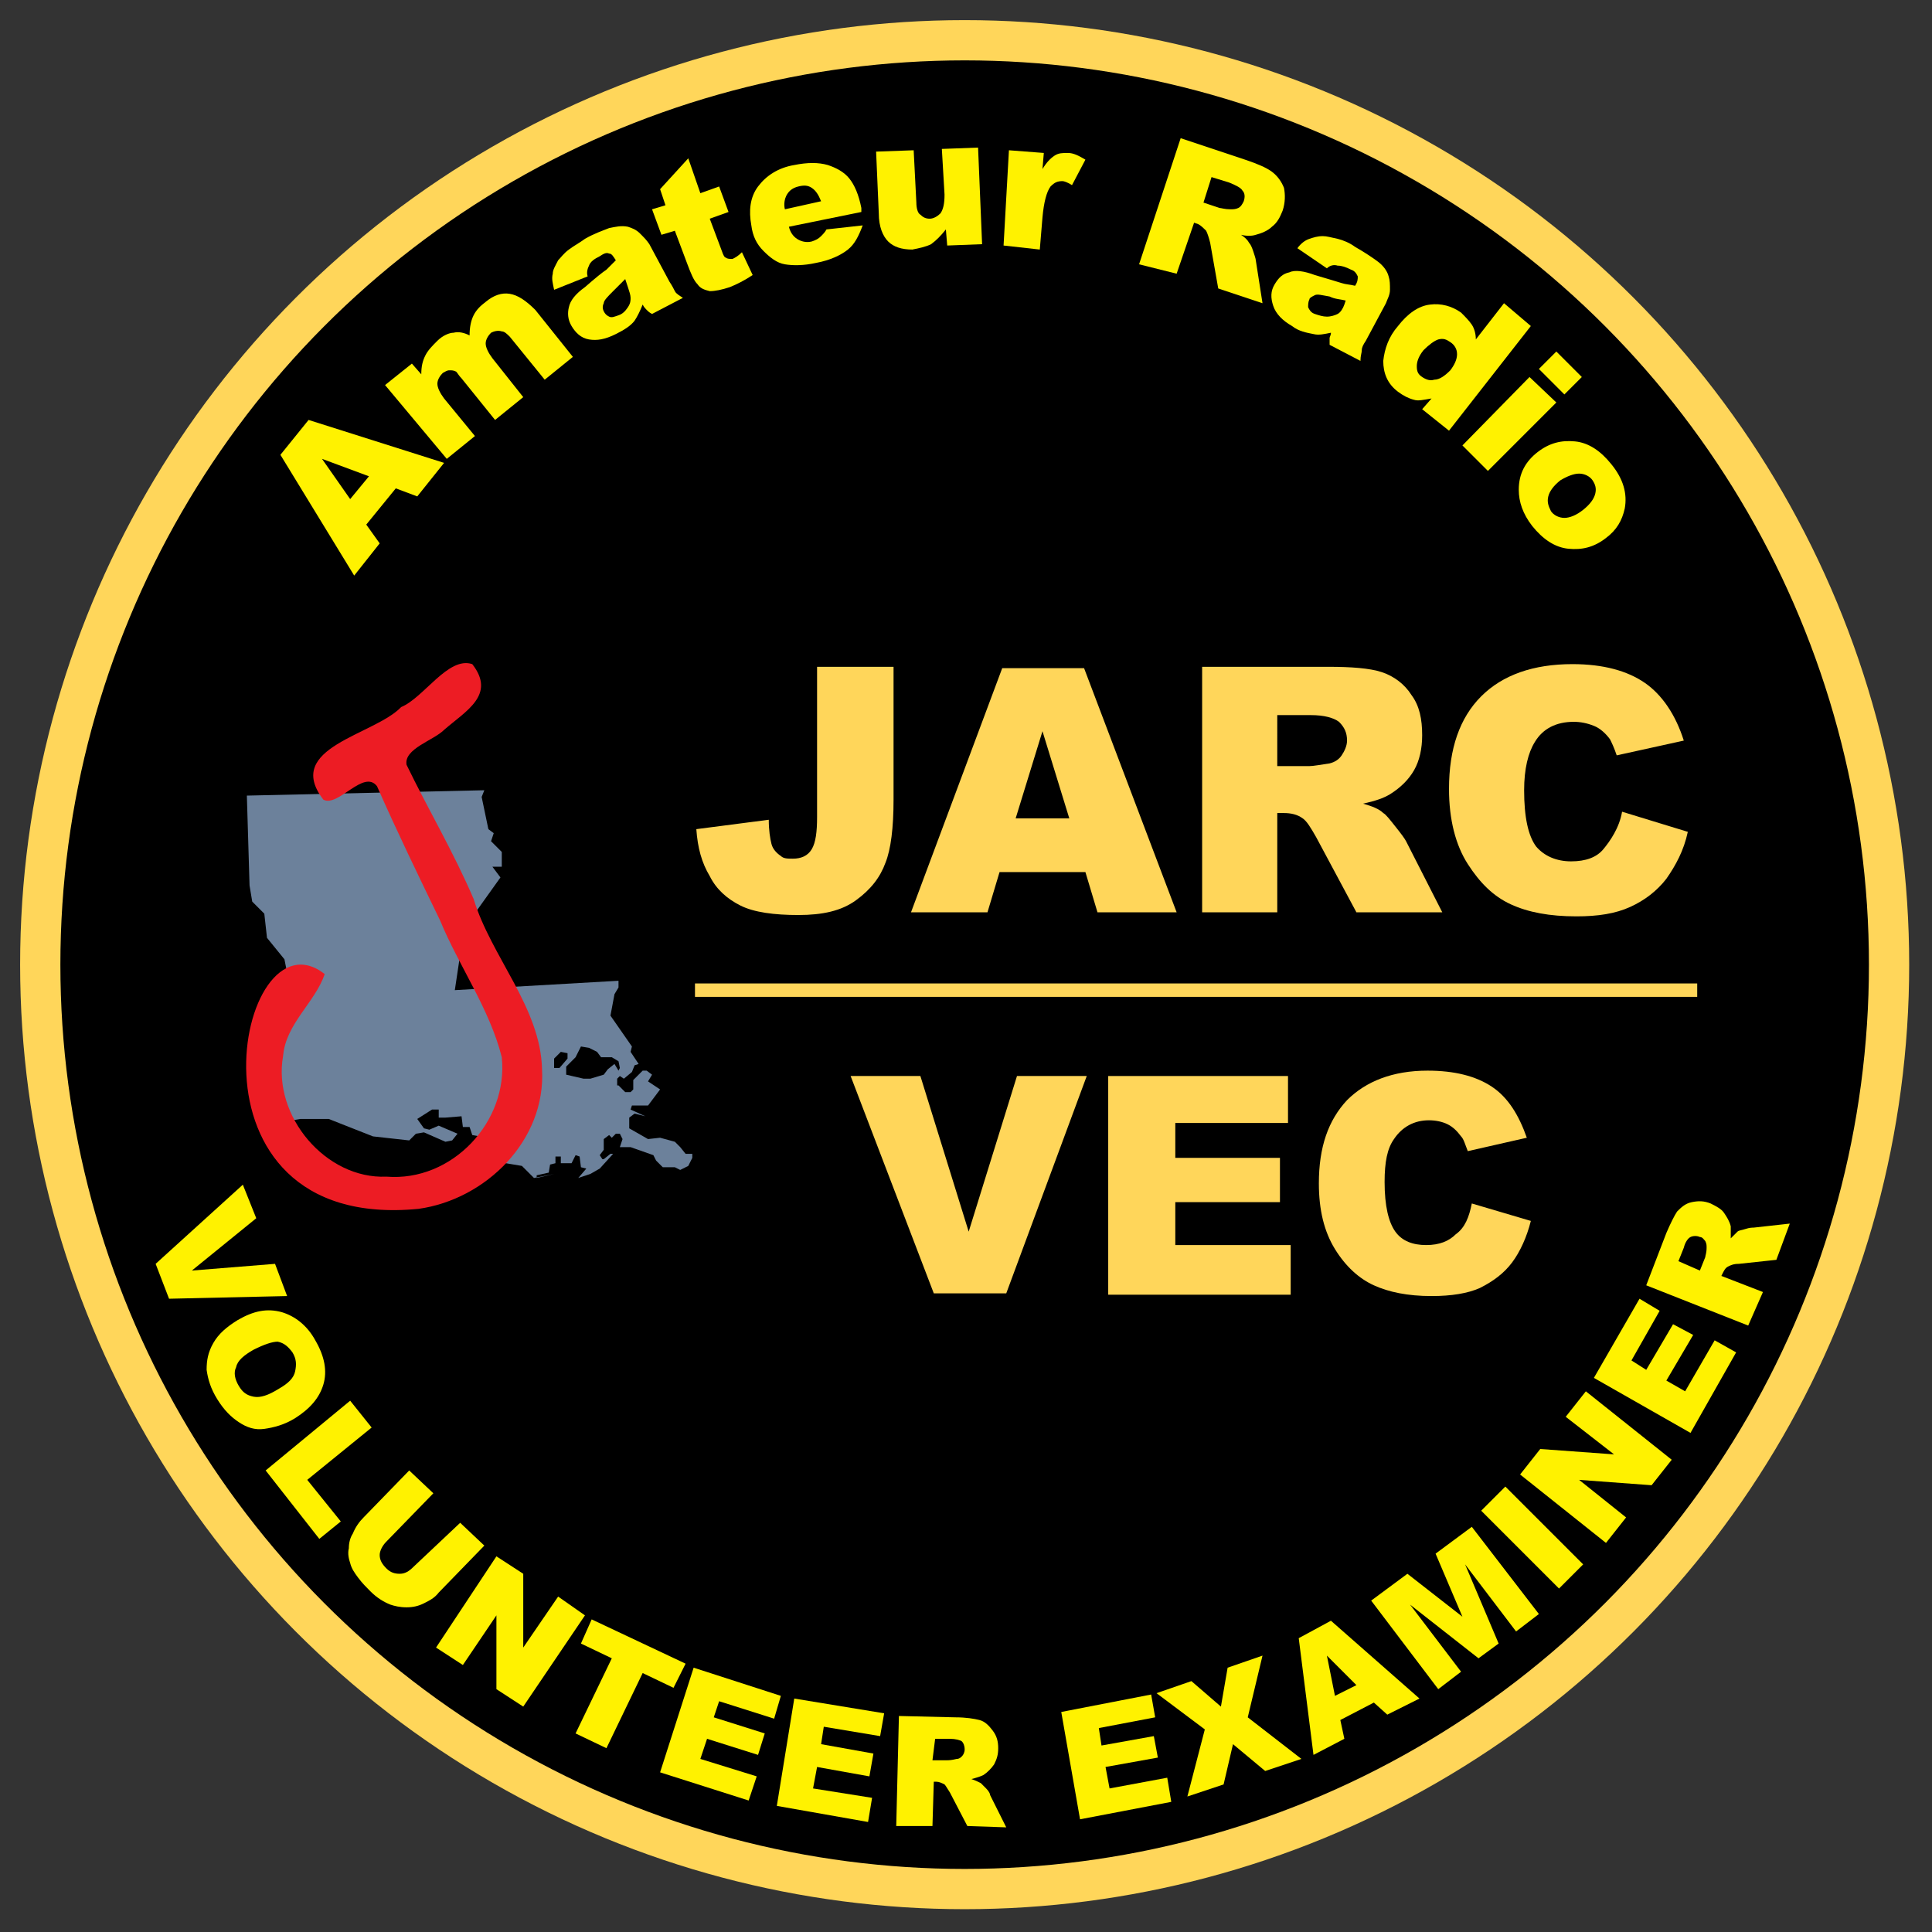
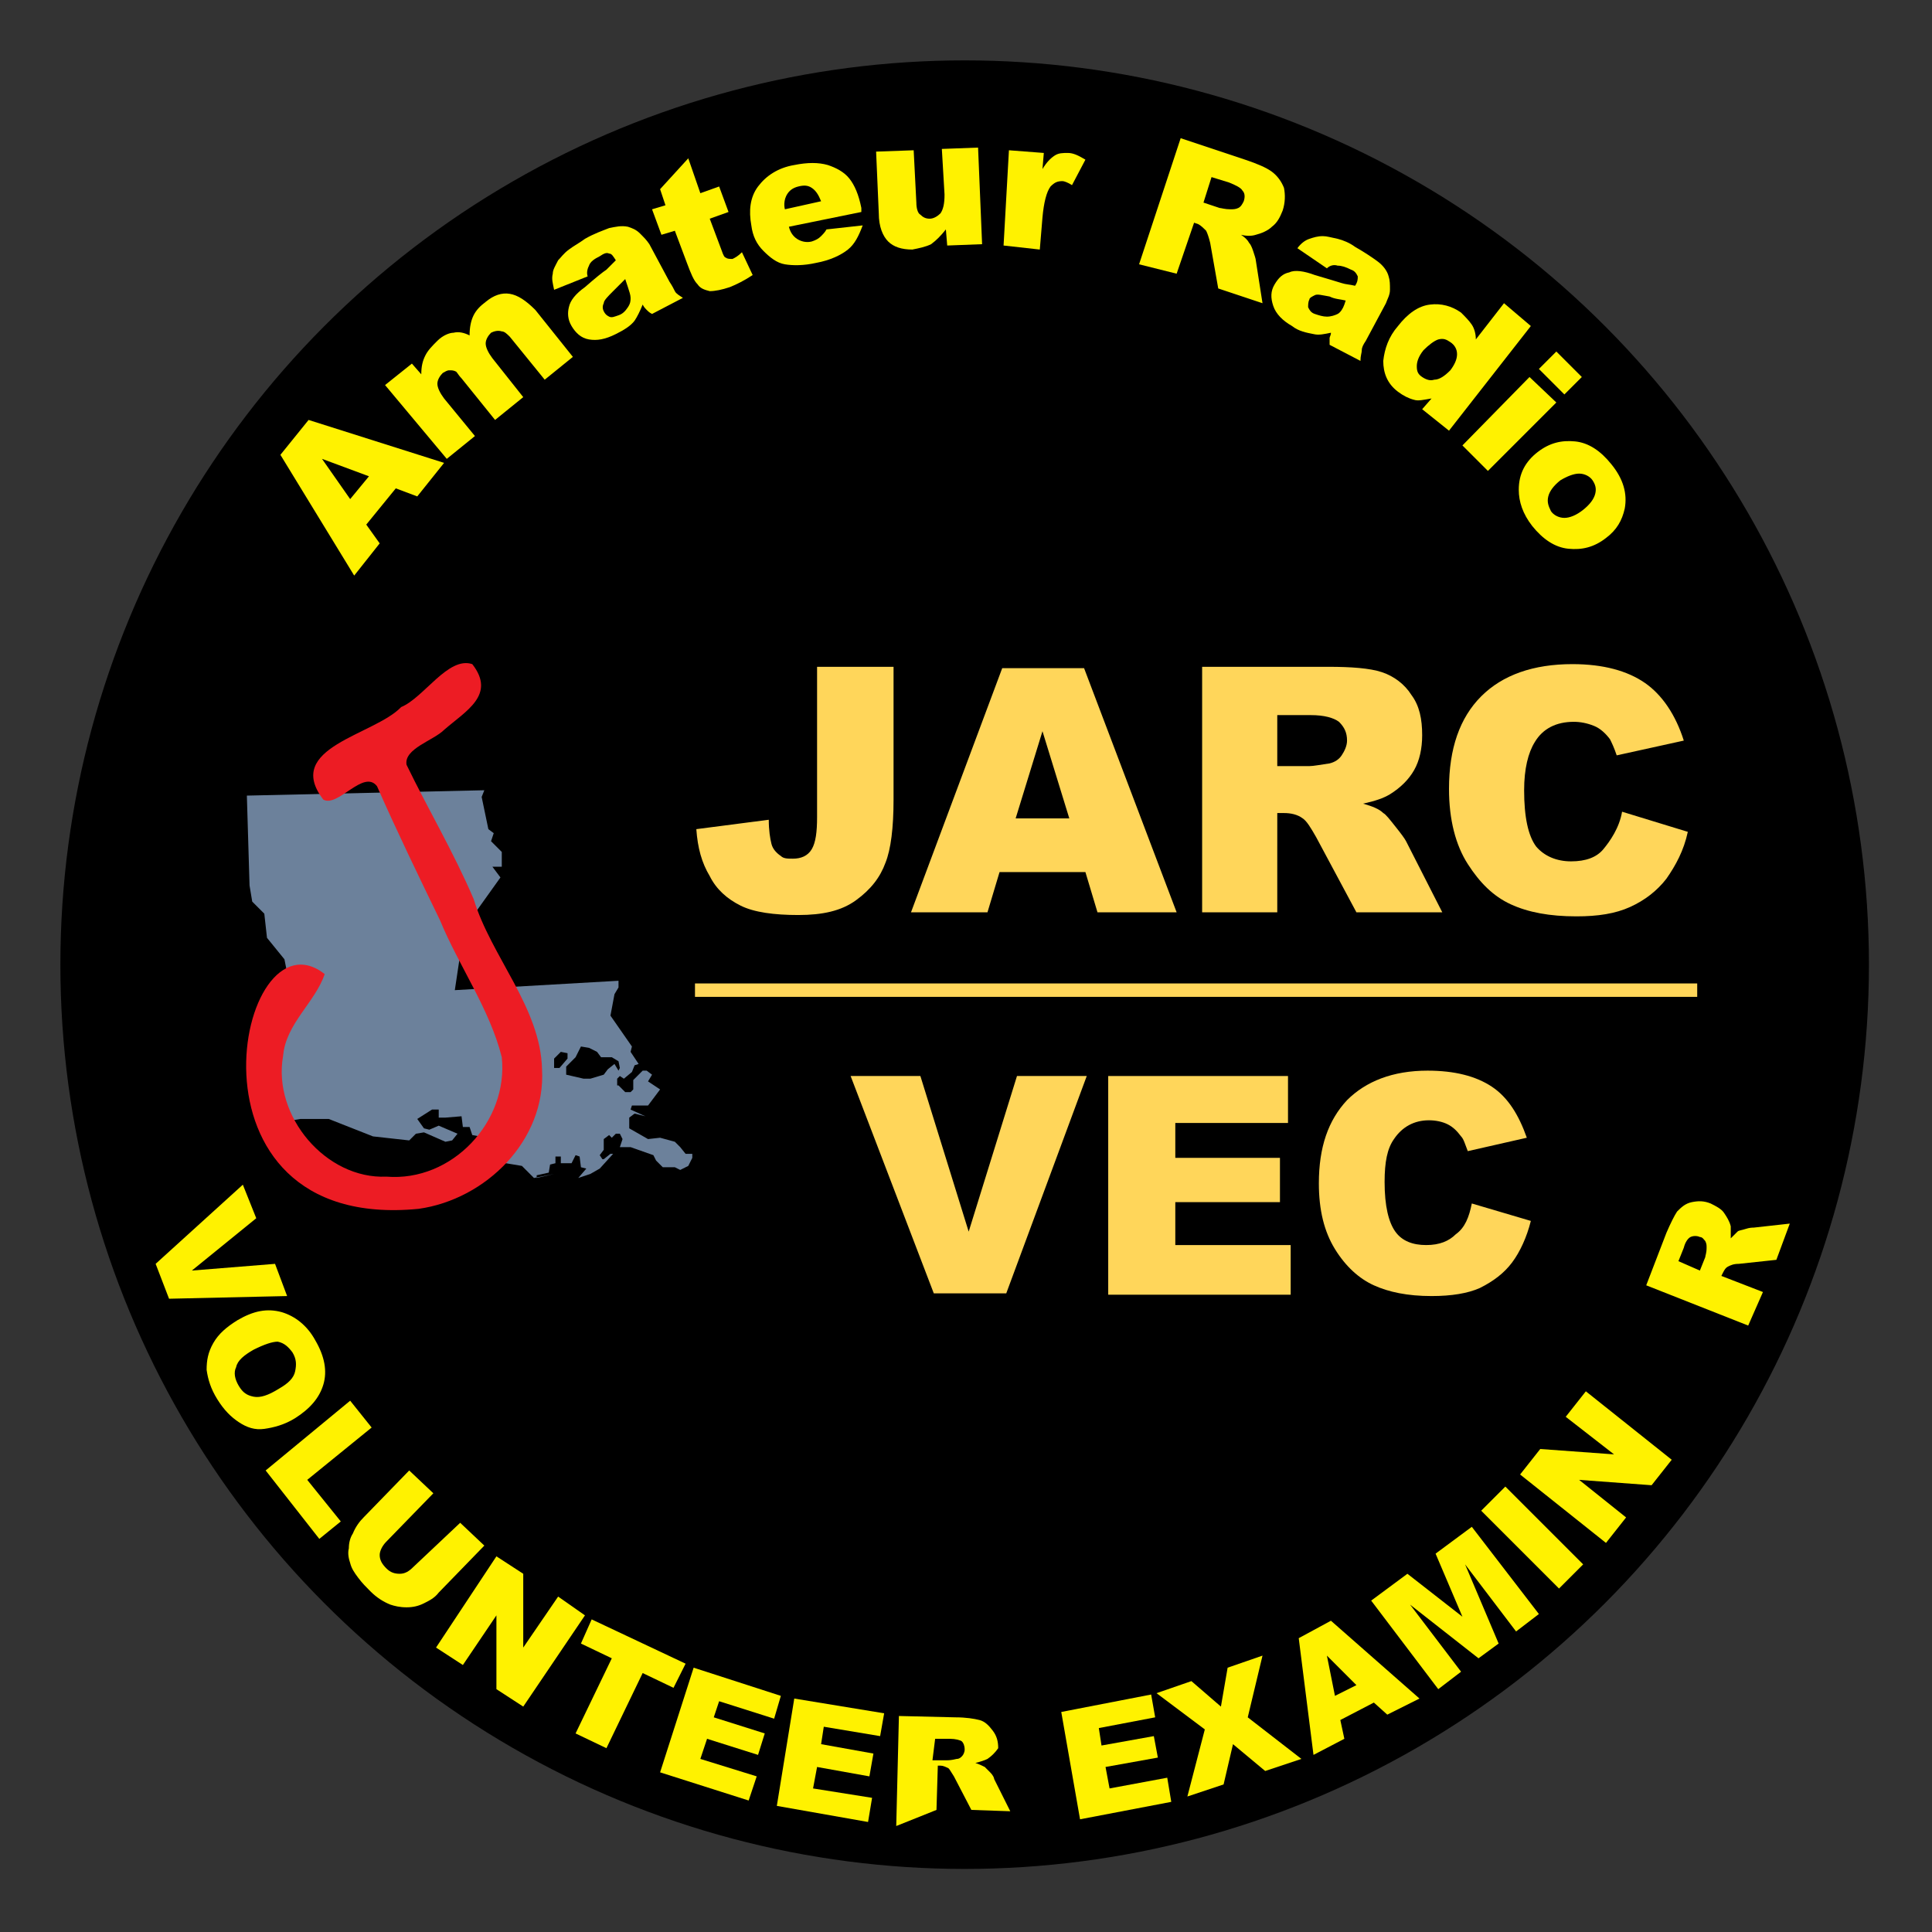
<svg xmlns="http://www.w3.org/2000/svg" version="1.1" id="Layer_1" x="0px" y="0px" viewBox="0 0 144 144" style="enable-background:new 0 0 144 144;" xml:space="preserve">
  <rect x="0" y="0" width="144" height="144" fill="#333333" stroke="none" />
  <style type="text/css">
	.st0{fill:#FFD65A;}
	.st1{fill:#6C819B;}
	.st2{fill:none;stroke:#FFD65A;stroke-width:19;stroke-miterlimit:10;}
	.st3{fill:none;}
	.st4{fill:#FFF200;}
	.st5{fill:none;stroke:#FFD65A;stroke-miterlimit:10;}
	.st6{fill:#ED1C24;}
</style>
-   <circle class="st0" cx="71.9" cy="71.9" r="70.4" />
  <circle cx="71.9" cy="71.9" r="67.4" />
  <path class="st1" d="M47.4,79L47,78.4l0.1-0.4l-1.6-2.3l0.3-1.6l0.3-0.5l0-0.5l-12.2,0.7l0.6-4l0.8-1.6l2-2.8l-0.6-0.8h0.7v-1.1  l-0.8-0.8l0.2-0.6l-0.4-0.3l-0.5-2.4l0.2-0.5l-17.7,0.4l0.2,6.7l0.2,1.2l0.9,0.9l0.2,1.8l1.3,1.6l0.3,1.5h0.3l0,2.5l-1.1,2.2  l0.4,0.8l-0.4,0.5l0.2,1l0,1.5L20,82.4l0,0.3l-0.6,0.4l0.3,0.6l0.4,0.4l0.5-0.4l1.8-0.3l2.1,0l3.3,1.3l2.7,0.3l0.5-0.5l0.6-0.1  l1.6,0.7l0.5-0.1l0.4-0.5l-1.4-0.6L32,84.2l-0.4-0.1l-0.5-0.7l1.1-0.7l0.5,0v0.6l0.5,0l1.2-0.1l0.1,0.8L35,84l0.2,0.6l1.6,0.3  l0.6,0.5v0.2H37l-0.5,0.6l0.6,0.4l1.8,0.3l0.9,0.9l1.5-0.3L40,87.8l0-0.2l0.9-0.2l0.1-0.6l0.4-0.1v-0.5l0.4,0v0.5l0.8,0l0.3-0.6  l0.3,0.1l0.1,0.8l0.4,0.1l-0.6,0.7l0.9-0.3l0.7-0.4l1-1.1h-0.2L45,86.4l-0.1,0l-0.2-0.3l0.3-0.4v-0.8l0.4-0.3l0.2,0.2l0.3-0.3l0.3,0  l0.2,0.4l-0.2,0.6h0.8l1.7,0.6l0.2,0.4l0.5,0.5l0.9,0l0.4,0.2l0.6-0.3l0.3-0.6V86h-0.5l-0.4-0.5l-0.4-0.4l-1.1-0.3l-0.9,0.1  l-1.4-0.8v-0.8l0.4-0.3l0.8,0.2l-1.1-0.5l0.1-0.3h1.2l0.9-1.2l-0.9-0.6l0.3-0.5l-0.4-0.3h-0.3l-0.7,0.7v0.7l-0.2,0.2l-0.4,0  l-0.5-0.5H46v-0.5l0.2-0.2l0.3,0.2l0.6-0.5l0.2-0.5l0.3-0.1L47.4,79z M43.9,78.1l0.6,0.3l0.3,0.4l0.8,0l0.5,0.3l0.1,0.5l-0.1,0.2  l-0.3-0.5l-0.5,0.4L45,80.1L44,80.4l-0.5,0l-1.3-0.3l0-0.6l0.7-0.7l0.4-0.8L43.9,78.1z M42.3,78.5v0.4l-0.6,0.7h-0.4v-0.7l0.5-0.5  L42.3,78.5z" />
  <path class="st2" d="M77.7,64.8" />
  <g>
    <circle class="st3" cx="71.9" cy="71.9" r="53.6" />
    <path class="st4" d="M29.5,36.4l-2.2,2.7l1,1.4l-1.9,2.4l-5.5-9l2.1-2.6l10.1,3.2l-2,2.5L29.5,36.4z M27.5,35.5L24,34.2l2.1,3   L27.5,35.5z" />
    <path class="st4" d="M28.7,28.7l2-1.6l0.7,0.8c0-0.6,0.1-1,0.3-1.4c0.2-0.4,0.5-0.7,0.9-1.1c0.4-0.4,0.9-0.6,1.2-0.6   c0.4-0.1,0.8,0,1.2,0.2c0-0.6,0.1-1.1,0.3-1.5c0.2-0.4,0.5-0.7,0.9-1c0.6-0.5,1.2-0.7,1.8-0.6c0.6,0.1,1.2,0.5,1.9,1.2l2.8,3.5   l-2.1,1.7L38,25.1c-0.2-0.2-0.4-0.4-0.6-0.4c-0.3-0.1-0.6,0-0.8,0.1c-0.2,0.2-0.4,0.5-0.4,0.8c0,0.3,0.2,0.7,0.5,1.1l2.3,2.9   l-2.1,1.7l-2.5-3.1c-0.2-0.2-0.3-0.4-0.4-0.5c-0.2-0.1-0.3-0.1-0.5-0.1c-0.2,0-0.3,0.1-0.5,0.2c-0.2,0.2-0.4,0.5-0.4,0.8   s0.2,0.7,0.5,1.1l2.3,2.8l-2.1,1.7L28.7,28.7z" />
    <path class="st4" d="M43.8,20.6l-2.5,1c-0.1-0.5-0.2-0.8-0.1-1.2c0-0.3,0.2-0.6,0.4-1c0.2-0.2,0.4-0.5,0.8-0.8   c0.4-0.3,0.8-0.5,1.2-0.8c0.7-0.4,1.3-0.6,1.8-0.8c0.5-0.1,0.9-0.2,1.4-0.1c0.3,0.1,0.6,0.2,0.9,0.5c0.3,0.3,0.5,0.5,0.7,0.8   l1.5,2.8c0.2,0.3,0.3,0.5,0.4,0.7c0.1,0.2,0.3,0.3,0.6,0.5l-2.3,1.2c-0.2-0.1-0.3-0.2-0.4-0.3c-0.1-0.1-0.2-0.2-0.3-0.4   c-0.2,0.5-0.4,0.9-0.6,1.2c-0.3,0.4-0.8,0.7-1.4,1c-0.8,0.4-1.4,0.5-2,0.4c-0.6-0.1-1-0.5-1.3-1c-0.3-0.5-0.3-1-0.2-1.4   c0.1-0.5,0.5-1,1.2-1.5c0.8-0.7,1.3-1.1,1.6-1.3c0.2-0.2,0.5-0.5,0.7-0.7c-0.2-0.3-0.3-0.5-0.5-0.5c-0.2-0.1-0.4,0-0.7,0.2   c-0.4,0.2-0.7,0.4-0.8,0.7C43.8,20,43.7,20.3,43.8,20.6z M46.6,20.8c-0.3,0.3-0.6,0.6-0.9,0.9c-0.4,0.4-0.7,0.7-0.7,0.9   c-0.1,0.2-0.1,0.4,0,0.6c0.1,0.2,0.2,0.3,0.4,0.4c0.2,0.1,0.4,0,0.7-0.1c0.3-0.1,0.5-0.3,0.7-0.6c0.2-0.3,0.2-0.5,0.2-0.7   c0-0.2-0.1-0.5-0.2-0.8L46.6,20.8z" />
    <path class="st4" d="M51.3,11.8l0.9,2.6l1.4-0.5l0.7,1.9l-1.4,0.5l0.9,2.4c0.1,0.3,0.2,0.5,0.3,0.5c0.1,0.1,0.3,0.1,0.5,0.1   c0.2-0.1,0.4-0.2,0.7-0.5l0.8,1.7c-0.6,0.4-1.2,0.7-1.7,0.9c-0.6,0.2-1.1,0.3-1.5,0.3c-0.4-0.1-0.7-0.2-0.9-0.5   c-0.3-0.3-0.5-0.8-0.8-1.6l-0.9-2.4l-1,0.3l-0.7-1.9l1-0.3l-0.4-1.2L51.3,11.8z" />
    <path class="st4" d="M64.2,15.8l-5.4,1.1c0.1,0.4,0.3,0.7,0.6,0.9c0.3,0.2,0.7,0.3,1.1,0.2c0.3-0.1,0.5-0.2,0.7-0.4   c0.1-0.1,0.3-0.3,0.4-0.5l2.7-0.3c-0.3,0.8-0.6,1.4-1.1,1.8c-0.5,0.4-1.3,0.8-2.4,1c-0.9,0.2-1.7,0.2-2.3,0.1   c-0.6-0.1-1.1-0.5-1.6-1c-0.5-0.5-0.8-1.1-0.9-1.9c-0.2-1.1-0.1-2.1,0.5-2.9c0.6-0.8,1.5-1.4,2.7-1.6c1-0.2,1.8-0.2,2.5,0   c0.6,0.2,1.2,0.5,1.6,1c0.4,0.5,0.7,1.2,0.9,2.2L64.2,15.8z M61.2,15c-0.2-0.5-0.4-0.8-0.7-1c-0.3-0.2-0.6-0.2-1-0.1   c-0.4,0.1-0.7,0.3-0.9,0.7c-0.1,0.2-0.2,0.6-0.1,1L61.2,15z" />
    <path class="st4" d="M73.2,18.2l-2.6,0.1l-0.1-1.2c-0.4,0.5-0.7,0.8-1.1,1.1c-0.4,0.2-0.9,0.3-1.4,0.4c-0.8,0-1.4-0.2-1.8-0.6   c-0.4-0.4-0.7-1.1-0.7-2.1l-0.2-4.6l2.8-0.1l0.2,3.9c0,0.4,0.1,0.8,0.3,0.9c0.2,0.2,0.4,0.3,0.7,0.3c0.3,0,0.6-0.2,0.8-0.4   c0.2-0.3,0.3-0.7,0.3-1.4l-0.2-3.4l2.7-0.1L73.2,18.2z" />
    <path class="st4" d="M75.2,11.2l2.6,0.2l-0.1,1.2c0.3-0.5,0.6-0.8,0.9-1c0.3-0.2,0.6-0.2,1-0.2c0.4,0,0.8,0.2,1.3,0.5l-1,1.9   c-0.3-0.2-0.6-0.3-0.7-0.3c-0.4,0-0.6,0.1-0.9,0.4c-0.3,0.4-0.5,1.2-0.6,2.3l-0.2,2.4l-2.7-0.3L75.2,11.2z" />
    <path class="st4" d="M84.9,19.7l3.1-9.4l4.8,1.6c0.9,0.3,1.6,0.6,2,0.9c0.4,0.3,0.7,0.7,0.9,1.2c0.1,0.5,0.1,1.1-0.1,1.7   c-0.2,0.5-0.4,0.9-0.8,1.2c-0.3,0.3-0.8,0.5-1.2,0.6c-0.3,0.1-0.7,0.1-1.1,0c0.3,0.2,0.5,0.4,0.6,0.6c0.1,0.1,0.2,0.3,0.3,0.6   c0.1,0.3,0.2,0.6,0.2,0.7l0.5,3.2l-3.3-1.1l-0.6-3.4c-0.1-0.4-0.2-0.7-0.3-0.9c-0.2-0.2-0.4-0.4-0.6-0.5l-0.3-0.1l-1.3,3.8   L84.9,19.7z M89.7,15.1l1.2,0.4c0.1,0,0.4,0.1,0.8,0.1c0.2,0,0.4,0,0.6-0.1c0.2-0.1,0.3-0.3,0.4-0.5c0.1-0.3,0.1-0.6-0.1-0.8   c-0.1-0.2-0.5-0.4-1-0.6l-1.3-0.4L89.7,15.1z" />
    <path class="st4" d="M98.9,20l-2.2-1.5c0.3-0.4,0.6-0.6,0.9-0.7c0.3-0.1,0.6-0.2,1-0.2c0.3,0,0.6,0.1,1.1,0.2   c0.4,0.1,0.9,0.3,1.3,0.6c0.7,0.4,1.3,0.8,1.7,1.1c0.4,0.3,0.7,0.7,0.8,1.1c0.1,0.3,0.1,0.6,0.1,1s-0.2,0.7-0.3,1l-1.5,2.8   c-0.2,0.3-0.3,0.5-0.3,0.7s-0.1,0.4-0.1,0.8l-2.3-1.2c0-0.2,0-0.4,0-0.5s0.1-0.2,0.1-0.4c-0.5,0.1-0.9,0.2-1.3,0.1   c-0.5-0.1-1.1-0.2-1.6-0.6c-0.7-0.4-1.2-0.9-1.4-1.5s-0.2-1.1,0.1-1.6c0.3-0.5,0.6-0.8,1.1-0.9c0.4-0.2,1.1-0.1,1.9,0.2   c1,0.3,1.7,0.5,2,0.6c0.3,0.1,0.6,0.1,1,0.2c0.2-0.3,0.2-0.5,0.2-0.7c-0.1-0.2-0.2-0.4-0.5-0.5c-0.4-0.2-0.7-0.3-1-0.3   C99.4,19.7,99.1,19.8,98.9,20z M100.3,22.4c-0.4-0.1-0.8-0.1-1.2-0.3c-0.6-0.1-0.9-0.2-1.1-0.1c-0.2,0.1-0.4,0.2-0.4,0.3   c-0.1,0.2-0.1,0.4-0.1,0.6c0.1,0.2,0.2,0.4,0.5,0.5c0.3,0.1,0.6,0.2,0.9,0.2c0.3,0,0.6-0.1,0.8-0.2c0.2-0.1,0.4-0.4,0.5-0.7   L100.3,22.4z" />
    <path class="st4" d="M114.1,24.3l-6.1,7.8l-2-1.6l0.7-0.8c-0.6,0.1-1,0.2-1.3,0.1c-0.4-0.1-0.8-0.3-1.2-0.6   c-0.8-0.6-1.1-1.4-1.1-2.3c0.1-0.9,0.4-1.8,1.1-2.6c0.7-0.9,1.5-1.5,2.4-1.6c0.8-0.1,1.6,0.1,2.3,0.6c0.3,0.3,0.6,0.6,0.8,0.9   c0.2,0.3,0.3,0.7,0.3,1.1l2.1-2.7L114.1,24.3z M108.1,27.6c0.3-0.4,0.5-0.8,0.5-1.2c0-0.4-0.2-0.7-0.5-0.9   c-0.3-0.2-0.5-0.3-0.9-0.2c-0.3,0.1-0.7,0.4-1.1,0.8c-0.4,0.5-0.5,0.9-0.5,1.2c0,0.4,0.1,0.6,0.4,0.8c0.3,0.2,0.6,0.3,0.9,0.2   C107.3,28.3,107.7,28,108.1,27.6z" />
    <path class="st4" d="M114,28.1L116,30l-5.1,5.1l-1.9-1.9L114,28.1z M116,26.2l1.9,1.9l-1.3,1.3l-1.9-1.9L116,26.2z" />
    <path class="st4" d="M114.6,33.7c0.9-0.7,1.8-0.9,2.8-0.8s1.9,0.7,2.7,1.7c0.9,1.1,1.2,2.2,1,3.3c-0.2,0.9-0.6,1.6-1.4,2.2   c-0.9,0.7-1.8,0.9-2.8,0.8c-1-0.1-1.9-0.7-2.7-1.7c-0.7-0.9-1-1.8-1-2.7C113.2,35.3,113.7,34.4,114.6,33.7z M116.3,35.8   c-0.5,0.4-0.8,0.8-0.9,1.2c-0.1,0.4,0,0.7,0.2,1.1c0.2,0.3,0.6,0.5,1,0.5s0.9-0.2,1.4-0.6c0.5-0.4,0.8-0.8,0.9-1.2   c0.1-0.4,0-0.7-0.2-1c-0.2-0.3-0.6-0.5-1-0.5C117.3,35.3,116.8,35.5,116.3,35.8z" />
  </g>
  <g>
    <circle class="st3" cx="71.9" cy="71.9" r="64.2" />
    <path class="st4" d="M18.1,88.3l1,2.5l-4.8,3.9l6.2-0.5l0.9,2.4l-8.8,0.2l-1-2.6L18.1,88.3z" />
    <path class="st4" d="M17.7,98.4c1.2-0.7,2.2-0.9,3.3-0.6c1,0.3,1.9,1,2.5,2.1c0.7,1.2,0.9,2.3,0.6,3.3c-0.3,1-1,1.8-2.1,2.5   c-0.8,0.5-1.6,0.7-2.3,0.8s-1.3-0.1-1.9-0.5c-0.6-0.4-1.1-0.9-1.6-1.7c-0.5-0.8-0.7-1.5-0.8-2.2c0-0.7,0.1-1.3,0.5-2   C16.3,99.4,16.9,98.9,17.7,98.4z M18.9,100.6c-0.7,0.4-1.2,0.8-1.3,1.3c-0.2,0.4-0.1,0.9,0.2,1.4c0.3,0.5,0.6,0.7,1.1,0.8   c0.5,0.1,1.1-0.1,1.9-0.6c0.7-0.4,1.1-0.8,1.2-1.3s0.1-0.9-0.2-1.4c-0.3-0.4-0.6-0.7-1.1-0.8C20.3,100,19.7,100.2,18.9,100.6z" />
    <path class="st4" d="M26.1,104.4l1.6,2l-4.8,3.9l2.5,3.1l-1.6,1.3l-4-5.1L26.1,104.4z" />
    <path class="st4" d="M34.3,113.5l1.8,1.7l-3.4,3.5c-0.3,0.4-0.7,0.6-1.1,0.8c-0.4,0.2-0.8,0.3-1.3,0.3s-0.9-0.1-1.2-0.2   c-0.5-0.2-1-0.5-1.5-1c-0.3-0.3-0.6-0.6-0.9-1c-0.3-0.4-0.5-0.7-0.6-1.1c-0.1-0.3-0.2-0.7-0.1-1.1c0-0.4,0.1-0.8,0.3-1.1   c0.2-0.5,0.5-0.9,0.8-1.2l3.4-3.5l1.8,1.7l-3.5,3.6c-0.3,0.3-0.5,0.7-0.5,1c0,0.4,0.2,0.7,0.5,1c0.3,0.3,0.6,0.4,1,0.4   c0.4,0,0.7-0.2,1-0.5L34.3,113.5z" />
    <path class="st4" d="M37,116l2,1.3l0,5.5l2.6-3.8l2,1.4l-4.6,6.8l-2-1.3l0-5.5l-2.5,3.7l-2-1.3L37,116z" />
    <path class="st4" d="M44.1,120.7l7,3.3l-0.9,1.8l-2.3-1.1l-2.7,5.6l-2.3-1.1l2.7-5.6l-2.3-1.1L44.1,120.7z" />
    <path class="st4" d="M51.7,124.3l6.5,2.1l-0.5,1.7l-4.1-1.3l-0.4,1.2l3.8,1.2l-0.5,1.6l-3.8-1.2l-0.5,1.5l4.2,1.3l-0.6,1.8   l-6.6-2.1L51.7,124.3z" />
    <path class="st4" d="M59.2,126.6l6.7,1.1l-0.3,1.7l-4.2-0.7l-0.2,1.3l3.9,0.7l-0.3,1.7l-3.9-0.7l-0.3,1.6L65,134l-0.3,1.8l-6.8-1.2   L59.2,126.6z" />
-     <path class="st4" d="M66.8,136.1l0.2-8.2l4.2,0.1c0.8,0,1.4,0.1,1.8,0.2c0.4,0.1,0.7,0.4,1,0.8s0.4,0.8,0.4,1.3   c0,0.5-0.1,0.8-0.3,1.2c-0.2,0.3-0.5,0.6-0.8,0.8c-0.2,0.1-0.5,0.2-0.9,0.3c0.3,0.1,0.5,0.2,0.7,0.3c0.1,0.1,0.2,0.2,0.4,0.4   c0.2,0.2,0.3,0.4,0.3,0.5l1.2,2.4l-2.9-0.1l-1.3-2.5c-0.2-0.3-0.3-0.5-0.4-0.6c-0.2-0.1-0.4-0.2-0.6-0.2l-0.2,0l-0.1,3.3   L66.8,136.1z M69.5,131.2l1.1,0c0.1,0,0.3,0,0.7-0.1c0.2,0,0.3-0.1,0.4-0.2c0.1-0.1,0.2-0.3,0.2-0.5c0-0.3-0.1-0.5-0.2-0.6   s-0.5-0.2-0.9-0.2l-1.1,0L69.5,131.2z" />
+     <path class="st4" d="M66.8,136.1l0.2-8.2l4.2,0.1c0.8,0,1.4,0.1,1.8,0.2c0.4,0.1,0.7,0.4,1,0.8s0.4,0.8,0.4,1.3   c-0.2,0.3-0.5,0.6-0.8,0.8c-0.2,0.1-0.5,0.2-0.9,0.3c0.3,0.1,0.5,0.2,0.7,0.3c0.1,0.1,0.2,0.2,0.4,0.4   c0.2,0.2,0.3,0.4,0.3,0.5l1.2,2.4l-2.9-0.1l-1.3-2.5c-0.2-0.3-0.3-0.5-0.4-0.6c-0.2-0.1-0.4-0.2-0.6-0.2l-0.2,0l-0.1,3.3   L66.8,136.1z M69.5,131.2l1.1,0c0.1,0,0.3,0,0.7-0.1c0.2,0,0.3-0.1,0.4-0.2c0.1-0.1,0.2-0.3,0.2-0.5c0-0.3-0.1-0.5-0.2-0.6   s-0.5-0.2-0.9-0.2l-1.1,0L69.5,131.2z" />
    <path class="st4" d="M79.1,127.6l6.7-1.3l0.3,1.7l-4.2,0.8l0.2,1.3l3.9-0.7l0.3,1.6l-3.9,0.7l0.3,1.6l4.3-0.8l0.3,1.8l-6.8,1.3   L79.1,127.6z" />
    <path class="st4" d="M86.2,126.2l2.6-0.9l2.2,1.9l0.5-2.9l2.6-0.9l-1.1,4.6l4,3.1l-2.7,0.9l-2.4-2l-0.7,3l-2.7,0.9l1.3-5   L86.2,126.2z" />
    <path class="st4" d="M102.4,126.9l-2.5,1.3l0.3,1.4l-2.3,1.2l-1.1-8.7l2.4-1.3l6.6,5.8l-2.4,1.2L102.4,126.9z M101.1,125.6   l-2.2-2.2l0.6,3L101.1,125.6z" />
    <path class="st4" d="M102.2,119.3l2.7-2l4.1,3.2l-2-4.7l2.7-2l5,6.5l-1.7,1.3l-3.8-5l2.5,5.9l-1.5,1.1l-5.1-4l3.8,5l-1.7,1.3   L102.2,119.3z" />
    <path class="st4" d="M110.4,112.6l1.8-1.8l5.8,5.8l-1.8,1.8L110.4,112.6z" />
    <path class="st4" d="M113.3,109.9l1.5-1.9l5.5,0.4l-3.6-2.8l1.5-1.9l6.4,5.1l-1.5,1.9l-5.4-0.4l3.5,2.8l-1.5,1.9L113.3,109.9z" />
-     <path class="st4" d="M118.8,102.7l3.4-5.9l1.5,0.9l-2.1,3.7l1.1,0.7l2-3.4l1.5,0.8l-2,3.4l1.4,0.8l2.2-3.8l1.6,0.9l-3.4,6   L118.8,102.7z" />
    <path class="st4" d="M130.3,98.8l-7.6-3l1.5-3.9c0.3-0.7,0.6-1.3,0.8-1.6c0.3-0.3,0.6-0.6,1.1-0.7s0.9-0.1,1.4,0.1   c0.4,0.2,0.8,0.4,1,0.7s0.4,0.6,0.5,1c0,0.2,0,0.6,0,0.9c0.2-0.2,0.4-0.4,0.5-0.5c0.1-0.1,0.3-0.1,0.6-0.2s0.5-0.1,0.6-0.1l2.7-0.3   l-1,2.7l-2.8,0.3c-0.4,0-0.6,0.1-0.8,0.2c-0.2,0.1-0.3,0.3-0.4,0.5l-0.1,0.2l3.1,1.2L130.3,98.8z M126.7,94.7l0.4-1   c0-0.1,0.1-0.3,0.1-0.7c0-0.2,0-0.3-0.1-0.5c-0.1-0.1-0.2-0.3-0.4-0.3c-0.2-0.1-0.5-0.1-0.7,0c-0.2,0.1-0.4,0.4-0.5,0.8l-0.4,1   L126.7,94.7z" />
  </g>
  <g>
    <g>
      <path class="st0" d="M61,49.7h5.6v9.9c0,2.1-0.2,3.7-0.6,4.7c-0.4,1.1-1.1,2-2.2,2.8c-1.1,0.8-2.5,1.1-4.3,1.1    c-1.8,0-3.3-0.2-4.3-0.7c-1-0.5-1.8-1.2-2.3-2.2c-0.6-1-0.9-2.1-1-3.5l5.4-0.7c0,0.8,0.1,1.4,0.2,1.8c0.1,0.4,0.4,0.7,0.7,0.9    c0.2,0.2,0.5,0.2,0.9,0.2c0.6,0,1.1-0.2,1.4-0.7c0.3-0.5,0.4-1.3,0.4-2.4V49.7z" />
      <path class="st0" d="M80.9,65h-6.4l-0.9,3h-5.7l6.8-18.2h6.1L87.7,68h-5.9L80.9,65z M79.7,61l-2-6.5l-2,6.5H79.7z" />
      <path class="st0" d="M89.6,68V49.7h9.4c1.7,0,3.1,0.1,4,0.4c0.9,0.3,1.7,0.9,2.2,1.7c0.6,0.8,0.8,1.8,0.8,3c0,1-0.2,1.9-0.6,2.6    c-0.4,0.7-1,1.3-1.8,1.8c-0.5,0.3-1.1,0.5-2,0.7c0.7,0.2,1.2,0.4,1.5,0.7c0.2,0.1,0.5,0.5,0.9,1c0.4,0.5,0.7,0.9,0.8,1.1l2.7,5.3    h-6.4l-3-5.6c-0.4-0.7-0.7-1.2-1-1.4c-0.4-0.3-0.9-0.4-1.4-0.4h-0.5V68H89.6z M95.2,57.1h2.4c0.3,0,0.8-0.1,1.5-0.2    c0.4-0.1,0.7-0.3,0.9-0.6c0.2-0.3,0.4-0.7,0.4-1.1c0-0.6-0.2-1-0.6-1.4c-0.4-0.3-1.1-0.5-2.1-0.5h-2.5V57.1z" />
      <path class="st0" d="M120.9,60.5l4.9,1.5c-0.3,1.4-0.9,2.5-1.6,3.5c-0.7,0.9-1.6,1.6-2.7,2.1c-1.1,0.5-2.4,0.7-4,0.7    c-2,0-3.6-0.3-4.9-0.9c-1.3-0.6-2.3-1.6-3.2-3s-1.4-3.3-1.4-5.6c0-3,0.8-5.3,2.4-6.9c1.6-1.6,3.9-2.4,6.8-2.4    c2.3,0,4.1,0.5,5.4,1.4c1.3,0.9,2.3,2.4,2.9,4.3l-5,1.1c-0.2-0.6-0.4-1-0.5-1.2c-0.3-0.4-0.7-0.8-1.2-1c-0.5-0.2-1-0.3-1.5-0.3    c-1.3,0-2.3,0.5-2.9,1.5c-0.5,0.8-0.8,2-0.8,3.6c0,2,0.3,3.4,0.9,4.2c0.6,0.7,1.5,1.1,2.6,1.1c1.1,0,1.9-0.3,2.4-0.9    S120.7,61.7,120.9,60.5z" />
    </g>
    <g>
      <path class="st0" d="M63.4,80.2h5.2l3.6,11.6l3.6-11.6H81l-6,16.2h-5.4L63.4,80.2z" />
      <path class="st0" d="M82.6,80.2H96v3.5h-8.4v2.6h7.8v3.3h-7.8v3.2h8.6v3.7H82.6V80.2z" />
      <path class="st0" d="M109.7,89.7l4.4,1.3c-0.3,1.2-0.8,2.3-1.4,3.1c-0.6,0.8-1.4,1.4-2.4,1.9c-0.9,0.4-2.1,0.6-3.6,0.6    c-1.8,0-3.2-0.3-4.3-0.8c-1.1-0.5-2.1-1.4-2.9-2.7c-0.8-1.3-1.2-2.9-1.2-4.9c0-2.7,0.7-4.7,2.1-6.2c1.4-1.4,3.4-2.2,6-2.2    c2,0,3.6,0.4,4.8,1.2c1.2,0.8,2,2.1,2.6,3.8l-4.4,1c-0.2-0.5-0.3-0.9-0.5-1.1c-0.3-0.4-0.6-0.7-1-0.9c-0.4-0.2-0.9-0.3-1.4-0.3    c-1.1,0-2,0.5-2.6,1.4c-0.5,0.7-0.7,1.7-0.7,3.2c0,1.8,0.3,3,0.8,3.7c0.5,0.7,1.3,1,2.3,1c1,0,1.7-0.3,2.2-0.8    C109.2,91.5,109.5,90.7,109.7,89.7z" />
    </g>
    <line class="st5" x1="51.8" y1="73.8" x2="126.5" y2="73.8" />
  </g>
  <g>
    <g>
      <path class="st6" d="M28.8,87.7c4.9,0.4,9.1-4.1,8.6-8.9c-0.9-3.6-3.2-6.8-4.6-10.2c-1.6-3.3-3.2-6.6-4.7-10c-1-1.3-2.9,1.6-4,1    c-3-3.9,3.8-4.8,5.8-6.9c1.7-0.7,3.5-3.8,5.3-3.2c1.8,2.3-0.5,3.5-2.1,4.9c-0.8,0.8-3,1.4-2.8,2.6c1.6,3.3,3.5,6.5,5,10    c1.3,4.3,5,8.1,5.1,12.7c0.3,5.3-4.2,9.7-9.2,10.4c-18.4,1.8-13.5-22.6-7-17.5c-0.7,2.1-2.9,3.7-3.1,6.1    C20.3,83.2,24.3,87.9,28.8,87.7z" />
    </g>
  </g>
  <g>
</g>
  <g>
</g>
  <g>
</g>
  <g>
</g>
  <g>
</g>
  <g>
</g>
</svg>